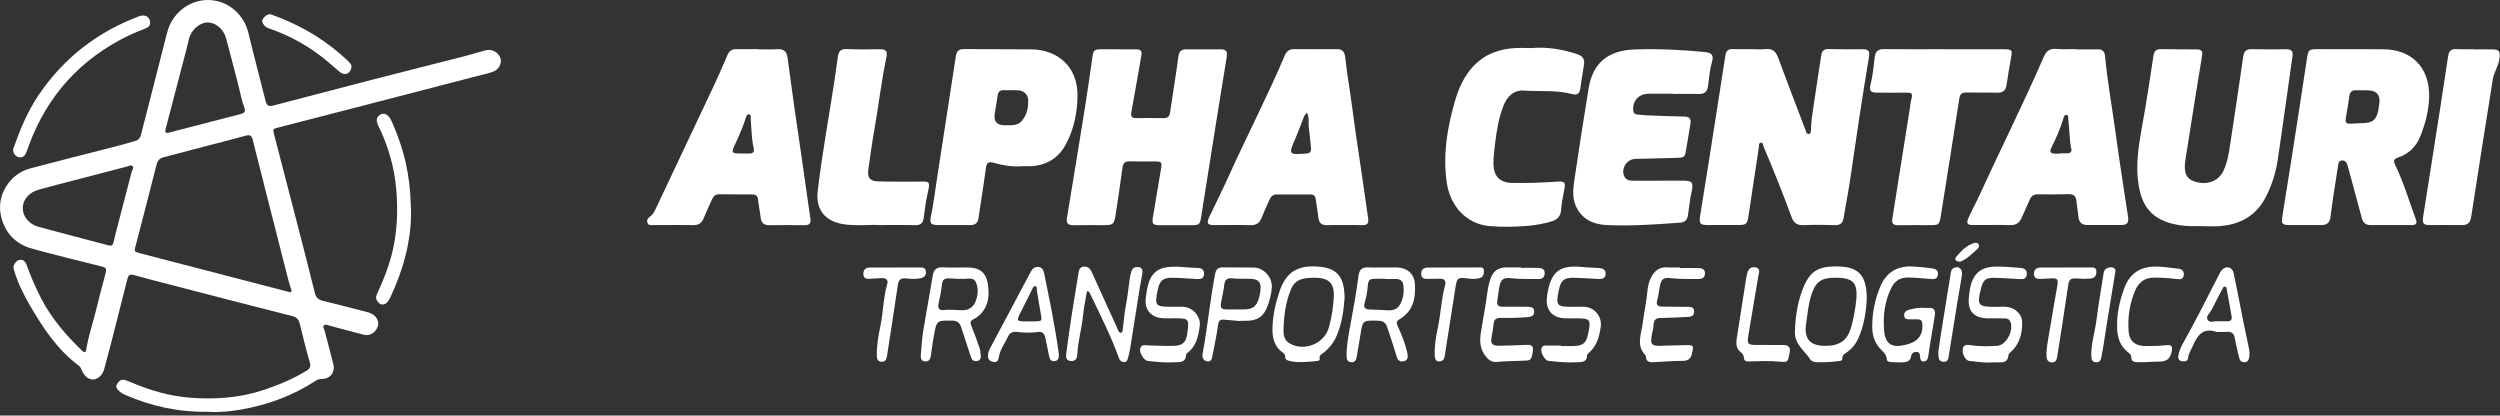
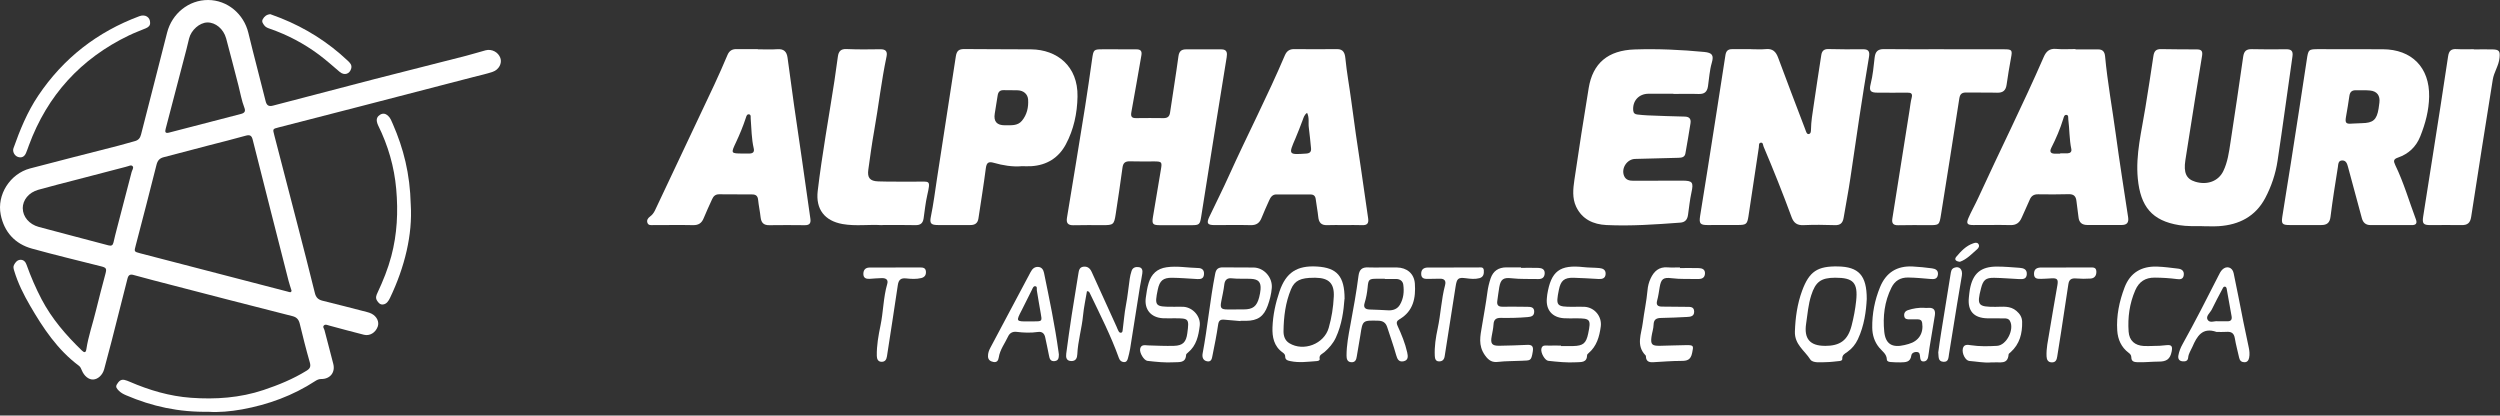
<svg xmlns="http://www.w3.org/2000/svg" width="367" height="61" viewBox="0 0 367 61" fill="none">
  <rect x="0" y="0" width="367" height="61" fill="#333333" stroke="none" />
  <path d="M30.671 60.448C26.241 60.532 22.309 59.654 18.528 58.033C18.123 57.861 17.734 57.661 17.423 57.334C17.185 57.078 16.913 56.823 17.157 56.428C17.407 56.023 17.701 55.651 18.256 55.768C18.523 55.823 18.784 55.929 19.039 56.04C21.921 57.284 24.897 58.166 28.034 58.394C31.648 58.655 35.224 58.411 38.694 57.25C40.888 56.517 43.014 55.646 44.996 54.424C45.513 54.108 45.657 53.813 45.479 53.197C44.935 51.309 44.458 49.405 43.997 47.495C43.852 46.906 43.542 46.568 42.97 46.418C39.866 45.629 36.757 44.835 33.653 44.036C29.922 43.075 26.196 42.109 22.471 41.137C21.51 40.888 20.555 40.632 19.6 40.366C19.095 40.221 18.845 40.377 18.712 40.91C17.951 43.958 17.174 47.006 16.391 50.049C16.035 51.437 15.669 52.825 15.291 54.202C15.058 55.057 14.375 55.679 13.681 55.712C13.031 55.746 12.354 55.207 12.01 54.363C11.904 54.102 11.804 53.852 11.566 53.68C8.44 51.348 6.33 48.172 4.409 44.863C3.47 43.247 2.632 41.571 2.088 39.76C1.999 39.466 1.905 39.177 2.06 38.883C2.26 38.5 2.538 38.161 2.993 38.139C3.47 38.117 3.754 38.45 3.898 38.867C4.52 40.61 5.253 42.303 6.113 43.947C7.618 46.806 9.695 49.205 11.993 51.431C12.304 51.731 12.587 51.881 12.676 51.276C12.97 49.327 13.637 47.467 14.092 45.557C14.52 43.758 15.014 41.976 15.48 40.188C15.685 39.416 15.602 39.288 14.808 39.089C11.432 38.233 8.045 37.428 4.692 36.496C2.182 35.802 0.616 34.047 0.106 31.521C-0.488 28.572 1.488 25.508 4.403 24.73C8.728 23.581 13.07 22.498 17.401 21.382C18.206 21.177 18.995 20.927 19.8 20.716C20.305 20.583 20.572 20.272 20.699 19.772C21.971 14.775 23.27 9.789 24.53 4.792C25.241 1.988 27.712 -0.017 30.56 0C33.381 0.017 35.791 2.038 36.462 4.836C37.267 8.184 38.167 11.51 38.994 14.853C39.155 15.508 39.483 15.663 40.088 15.502C45.063 14.197 50.038 12.893 55.013 11.604C59.477 10.455 63.952 9.334 68.422 8.19C69.382 7.946 70.326 7.64 71.287 7.385C72.186 7.146 73.147 7.651 73.452 8.512C73.73 9.278 73.252 10.227 72.331 10.544C71.414 10.855 70.465 11.055 69.526 11.299C63.991 12.737 58.455 14.175 52.919 15.608C48.922 16.64 44.93 17.668 40.932 18.695C39.999 18.934 40.027 18.917 40.266 19.85C41.398 24.164 42.514 28.484 43.625 32.803C44.502 36.207 45.385 39.605 46.223 43.02C46.384 43.68 46.723 43.991 47.35 44.147C49.521 44.68 51.687 45.24 53.852 45.801C54.097 45.862 54.346 45.94 54.563 46.057C55.34 46.473 55.701 47.262 55.446 47.956C55.129 48.827 54.296 49.355 53.436 49.144C51.737 48.722 50.049 48.25 48.355 47.8C48.089 47.728 47.8 47.561 47.567 47.761C47.317 47.978 47.578 48.233 47.634 48.461C48.056 50.115 48.511 51.77 48.927 53.425C49.244 54.685 48.45 55.657 47.139 55.64C46.823 55.64 46.556 55.757 46.301 55.923C43.003 58.078 39.377 59.399 35.53 60.099C33.831 60.404 32.098 60.548 30.666 60.454L30.671 60.448ZM42.798 42.659C42.636 42.126 42.47 41.665 42.353 41.198C40.593 34.302 38.833 27.406 37.095 20.505C36.94 19.889 36.684 19.75 36.063 19.922C34.291 20.427 32.498 20.86 30.71 21.327C28.478 21.91 26.252 22.509 24.02 23.081C23.414 23.237 23.126 23.581 22.97 24.208C21.982 28.156 20.955 32.087 19.927 36.024C19.689 36.929 19.655 36.94 20.561 37.179C25.735 38.528 30.916 39.871 36.096 41.215C38.15 41.748 40.199 42.287 42.253 42.814C42.475 42.87 42.759 43.025 42.798 42.664V42.659ZM3.343 30.577C3.348 31.798 4.264 32.925 5.697 33.314C9.1 34.236 12.515 35.108 15.919 36.018C16.357 36.135 16.563 36.018 16.663 35.585C16.807 34.93 16.974 34.28 17.14 33.636C17.862 30.843 18.589 28.05 19.322 25.258C19.395 24.974 19.666 24.636 19.478 24.414C19.25 24.136 18.884 24.408 18.578 24.458C18.534 24.464 18.489 24.486 18.445 24.497C16.108 25.108 13.764 25.718 11.427 26.329C9.489 26.835 7.54 27.318 5.614 27.862C4.22 28.256 3.332 29.366 3.337 30.582L3.343 30.577ZM30.438 3.298C29.3 3.32 28.067 4.403 27.756 5.658C27.629 6.174 27.512 6.691 27.379 7.207C26.357 11.116 25.335 15.025 24.314 18.934C24.197 19.372 24.264 19.611 24.814 19.467C28.334 18.545 31.86 17.629 35.385 16.724C35.907 16.59 36.079 16.335 35.879 15.824C35.463 14.764 35.291 13.642 35.002 12.548C34.397 10.25 33.825 7.94 33.198 5.641C32.815 4.237 31.632 3.276 30.438 3.298Z" fill="white" />
  <path d="M22.037 3.37C22.049 3.77 21.776 3.992 21.416 4.148C20.588 4.497 19.739 4.808 18.934 5.197C11.866 8.601 6.952 13.981 4.231 21.365C4.098 21.732 3.97 22.109 3.815 22.47C3.592 22.987 3.198 23.22 2.643 23.042C2.138 22.881 1.799 22.254 1.977 21.76C2.926 19.078 3.998 16.452 5.597 14.064C9.295 8.551 14.275 4.681 20.477 2.371C21.31 2.06 22.065 2.521 22.037 3.365V3.37Z" fill="white" />
  <path d="M60.299 30.055C60.571 34.419 59.432 39.177 57.261 43.719C57.039 44.18 56.756 44.652 56.19 44.702C55.79 44.735 55.524 44.424 55.329 44.097C55.096 43.708 55.246 43.331 55.418 42.975C56.234 41.237 56.95 39.466 57.445 37.6C58.305 34.364 58.461 31.076 58.166 27.762C57.878 24.48 56.973 21.366 55.513 18.412C55.429 18.245 55.374 18.067 55.335 17.89C55.235 17.423 55.407 17.079 55.807 16.835C56.223 16.585 56.606 16.674 56.95 16.979C57.322 17.312 57.484 17.784 57.678 18.228C59.227 21.782 60.188 25.469 60.299 30.06V30.055Z" fill="white" />
  <path d="M39.683 2.082C40.16 2.26 40.704 2.449 41.237 2.665C44.891 4.131 48.172 6.197 51.037 8.901C51.354 9.2 51.692 9.511 51.565 10.028C51.354 10.872 50.554 11.133 49.871 10.555C48.85 9.689 47.856 8.795 46.779 7.996C44.591 6.374 42.215 5.125 39.649 4.231C39.35 4.126 39.033 4.026 38.822 3.754C38.611 3.476 38.367 3.187 38.578 2.815C38.8 2.421 39.122 2.132 39.677 2.082H39.683Z" fill="white" />
  <path d="M257.046 7.223C257.766 7.223 258.486 7.281 259.199 7.209C260.229 7.101 260.711 7.583 261.042 8.497C262.317 11.954 263.642 15.388 264.952 18.837C264.995 18.952 265.031 19.067 265.075 19.175C265.168 19.392 265.233 19.708 265.507 19.68C265.838 19.643 265.845 19.284 265.852 19.031C265.867 17.829 266.075 16.648 266.248 15.46C266.601 12.998 266.99 10.542 267.364 8.087C267.451 7.511 267.731 7.194 268.379 7.201C270.086 7.237 271.792 7.259 273.492 7.23C274.349 7.216 274.493 7.619 274.37 8.353C273.376 14.258 272.498 20.183 271.641 26.109C271.36 28.068 270.964 30.005 270.648 31.956C270.518 32.741 270.165 33.086 269.33 33.05C267.803 32.993 266.277 32.986 264.758 33.05C263.829 33.094 263.325 32.741 263.008 31.884C261.726 28.399 260.351 24.95 258.897 21.53C258.796 21.299 258.839 20.896 258.479 20.947C258.148 20.997 258.234 21.379 258.198 21.631C257.687 25.008 257.19 28.385 256.672 31.762C256.492 32.914 256.333 33.022 255.145 33.029C253.648 33.029 252.157 33.036 250.66 33.036C249.601 33.036 249.407 32.82 249.572 31.74C249.925 29.465 250.307 27.189 250.667 24.907C251.545 19.312 252.431 13.725 253.288 8.13C253.381 7.504 253.64 7.216 254.26 7.216C255.189 7.216 256.117 7.216 257.039 7.216V7.201L257.046 7.223Z" fill="white" />
  <path d="M350.967 33.043C349.981 33.043 348.994 33.043 348.008 33.043C347.302 33.043 346.899 32.698 346.719 32.028C346.042 29.508 345.358 26.995 344.681 24.482C344.559 24.029 344.407 23.561 343.867 23.553C343.219 23.539 343.263 24.151 343.198 24.547C342.809 26.974 342.42 29.4 342.118 31.834C342.01 32.719 341.578 33.036 340.779 33.036C339.223 33.036 337.668 33.036 336.113 33.036C335.054 33.036 334.881 32.863 335.04 31.834C335.443 29.198 335.89 26.57 336.3 23.935C337.085 18.902 337.87 13.876 338.626 8.836C338.863 7.252 338.863 7.209 340.455 7.216C343.565 7.216 346.676 7.216 349.786 7.23C354.056 7.245 356.67 9.909 356.598 14.179C356.562 16.209 356.05 18.139 355.294 20.025C354.668 21.581 353.566 22.596 352.018 23.136C351.356 23.366 351.334 23.625 351.629 24.245C352.875 26.808 353.66 29.558 354.661 32.222C354.877 32.813 354.632 33.058 354.027 33.043C353.012 33.029 351.997 33.043 350.974 33.043H350.967ZM345.214 18.146C345.718 18.124 346.229 18.088 346.733 18.081C348.368 18.052 348.9 17.599 349.174 15.964C349.224 15.669 349.26 15.374 349.296 15.071C349.426 14.034 348.944 13.379 347.907 13.286C347.223 13.221 346.532 13.264 345.848 13.25C345.279 13.235 344.976 13.48 344.89 14.078C344.746 15.115 344.566 16.144 344.386 17.181C344.242 18.031 344.386 18.211 345.214 18.153V18.146Z" fill="white" />
  <path d="M164.126 7.245C165.026 7.245 165.919 7.252 166.819 7.245C167.453 7.237 167.669 7.504 167.554 8.137C167.057 10.91 166.603 13.689 166.085 16.454C165.962 17.116 166.142 17.347 166.776 17.34C168.122 17.325 169.469 17.318 170.815 17.34C171.399 17.34 171.687 17.102 171.766 16.519C172.169 13.761 172.623 11.01 172.997 8.253C173.098 7.518 173.443 7.252 174.091 7.245C175.827 7.237 177.562 7.245 179.297 7.245C180.147 7.245 180.176 7.785 180.075 8.411C179.578 11.486 179.081 14.56 178.584 17.635C177.828 22.365 177.08 27.103 176.331 31.834C176.151 32.964 176.05 33.058 174.898 33.058C173.371 33.058 171.845 33.058 170.319 33.058C169.231 33.058 169.08 32.907 169.253 31.855C169.634 29.522 170.023 27.182 170.427 24.849C170.607 23.798 170.549 23.705 169.49 23.697C168.295 23.697 167.093 23.719 165.898 23.683C165.206 23.661 164.875 23.885 164.781 24.612C164.479 26.901 164.126 29.177 163.781 31.459C163.55 32.971 163.435 33.058 161.887 33.05C160.454 33.043 159.014 33.036 157.581 33.065C156.782 33.079 156.501 32.755 156.631 31.971C157.531 26.534 158.424 21.091 159.295 15.647C159.662 13.343 159.986 11.025 160.317 8.714C160.526 7.259 160.541 7.23 161.966 7.237C162.326 7.237 162.686 7.237 163.046 7.237C163.406 7.237 163.766 7.237 164.126 7.237V7.252V7.245Z" fill="white" />
  <path d="M323.39 33.202C322.223 33.194 321.057 33.238 319.898 33.05C315.909 32.402 314.224 30.329 313.828 26.21C313.489 22.675 314.397 19.24 314.944 15.784C315.34 13.271 315.758 10.758 316.118 8.238C316.226 7.504 316.506 7.187 317.27 7.209C319.005 7.252 320.74 7.237 322.475 7.252C323.08 7.252 323.39 7.417 323.267 8.173C322.569 12.335 321.921 16.511 321.259 20.68C321.107 21.624 320.956 22.574 320.812 23.524C320.531 25.368 320.949 26.275 322.245 26.671C324.016 27.218 325.672 26.599 326.385 25.108C327.019 23.791 327.213 22.358 327.429 20.939C328.07 16.735 328.704 12.53 329.301 8.317C329.417 7.511 329.755 7.194 330.583 7.216C332.253 7.266 333.931 7.245 335.609 7.23C336.336 7.223 336.646 7.468 336.538 8.245C335.796 13.372 335.119 18.506 334.342 23.632C334.054 25.533 333.434 27.377 332.534 29.076C331.101 31.776 328.704 33.007 325.723 33.202C324.945 33.252 324.167 33.209 323.39 33.209V33.202Z" fill="white" />
  <path d="M304.698 7.252C305.807 7.252 306.908 7.252 308.017 7.252C308.665 7.252 308.96 7.59 309.025 8.253C309.378 12.069 310.076 15.842 310.588 19.637C311.142 23.726 311.79 27.809 312.409 31.891C312.525 32.662 312.244 33.029 311.459 33.029C309.781 33.029 308.111 33.036 306.433 33.029C305.663 33.029 305.202 32.691 305.123 31.87C305.051 31.092 304.899 30.329 304.827 29.551C304.755 28.831 304.453 28.486 303.683 28.507C302.192 28.55 300.694 28.543 299.197 28.522C298.57 28.514 298.196 28.752 297.958 29.328C297.591 30.214 297.159 31.07 296.785 31.949C296.468 32.691 295.985 33.065 295.136 33.043C293.314 33 291.485 33.043 289.664 33.036C288.8 33.036 288.62 32.82 288.958 32.021C289.397 31.006 289.952 30.041 290.412 29.033C293.581 22.113 296.993 15.316 300.032 8.339C300.378 7.547 300.867 7.101 301.818 7.18C302.768 7.266 303.733 7.202 304.683 7.202C304.683 7.216 304.683 7.223 304.683 7.238L304.698 7.252ZM302.437 22.545C302.437 22.545 302.437 22.524 302.437 22.509C302.797 22.509 303.157 22.517 303.51 22.509C303.906 22.495 304.151 22.286 304.071 21.883C303.769 20.443 303.812 18.967 303.625 17.52C303.596 17.282 303.697 16.886 303.337 16.864C303.027 16.843 302.955 17.217 302.883 17.462C302.43 18.924 301.832 20.32 301.141 21.681C300.817 22.315 301.069 22.574 301.731 22.56C301.969 22.56 302.206 22.56 302.451 22.56L302.437 22.545Z" fill="white" />
  <path d="M111.233 7.237C112.19 7.237 113.148 7.295 114.106 7.223C115.056 7.151 115.488 7.569 115.611 8.461C115.92 10.78 116.23 13.091 116.561 15.403C116.935 18.038 117.331 20.673 117.713 23.316C118.131 26.253 118.541 29.184 118.966 32.122C119.06 32.784 118.822 33.065 118.145 33.058C116.41 33.043 114.675 33.029 112.939 33.058C112.104 33.072 111.751 32.698 111.658 31.906C111.564 31.042 111.377 30.192 111.29 29.328C111.233 28.752 110.945 28.543 110.419 28.543C108.806 28.543 107.186 28.543 105.573 28.521C105.041 28.514 104.738 28.788 104.544 29.227C104.126 30.156 103.687 31.078 103.305 32.021C103.01 32.755 102.542 33.072 101.728 33.05C99.784 33.007 97.84 33.05 95.896 33.043C95.579 33.043 95.191 33.115 95.046 32.719C94.903 32.323 95.111 32.021 95.421 31.791C95.745 31.553 95.975 31.25 96.148 30.89C99.05 24.741 101.966 18.592 104.861 12.436C105.537 10.996 106.171 9.542 106.79 8.08C107.049 7.468 107.46 7.201 108.101 7.209C109.145 7.223 110.196 7.209 111.24 7.209C111.24 7.209 111.24 7.216 111.24 7.223L111.233 7.237ZM109.051 22.538C109.382 22.538 109.706 22.538 110.038 22.538C110.513 22.524 110.772 22.322 110.65 21.797C110.318 20.356 110.318 18.887 110.203 17.426C110.189 17.195 110.268 16.864 109.994 16.792C109.649 16.706 109.562 17.073 109.49 17.303C109.087 18.527 108.597 19.716 108.05 20.882C107.273 22.531 107.265 22.531 109.058 22.538H109.051Z" fill="white" />
  <path d="M197.341 33.043C196.506 33.043 195.664 33.015 194.828 33.051C193.95 33.087 193.597 32.655 193.518 31.827C193.432 30.962 193.252 30.113 193.151 29.249C193.093 28.766 192.848 28.55 192.395 28.55C190.717 28.55 189.047 28.543 187.369 28.543C186.793 28.543 186.526 28.946 186.325 29.393C185.929 30.264 185.54 31.142 185.18 32.028C184.885 32.755 184.41 33.072 183.596 33.051C181.832 33.007 180.068 33.043 178.304 33.043C177.252 33.043 177.08 32.784 177.533 31.819C178.498 29.789 179.513 27.787 180.435 25.735C183.099 19.838 186.08 14.092 188.615 8.13C188.888 7.49 189.306 7.202 189.99 7.209C192.085 7.223 194.18 7.238 196.268 7.209C197.233 7.194 197.428 7.842 197.5 8.548C197.701 10.636 198.09 12.695 198.364 14.776C198.803 18.103 199.278 21.422 199.789 24.734C200.164 27.161 200.466 29.602 200.841 32.028C200.956 32.791 200.711 33.079 199.955 33.051C199.091 33.015 198.22 33.043 197.356 33.043H197.341ZM191.876 16.569C191.451 16.864 191.365 17.282 191.221 17.656C190.875 18.549 190.551 19.449 190.17 20.32C189.133 22.711 189.14 22.725 191.747 22.545C192.28 22.509 192.51 22.293 192.46 21.761C192.352 20.753 192.272 19.737 192.135 18.736C192.035 18.045 192.244 17.318 191.883 16.569H191.876Z" fill="white" />
  <path d="M245.655 13.761C244.431 13.761 243.2 13.747 241.976 13.761C240.55 13.783 239.622 14.841 239.758 16.238C239.794 16.612 240.01 16.771 240.342 16.807C240.846 16.864 241.35 16.915 241.861 16.936C243.683 17.008 245.504 17.08 247.326 17.116C247.995 17.131 248.262 17.455 248.168 18.081C247.938 19.564 247.679 21.041 247.419 22.517C247.319 23.093 246.872 23.15 246.397 23.165C244.273 23.215 242.149 23.28 240.032 23.33C238.844 23.359 237.958 24.706 238.412 25.814C238.657 26.412 239.182 26.534 239.744 26.534C242.134 26.534 244.532 26.534 246.923 26.52C248.471 26.513 248.636 26.75 248.305 28.255C248.067 29.335 247.959 30.444 247.801 31.539C247.707 32.215 247.398 32.633 246.656 32.683C243.049 32.95 239.434 33.209 235.813 33.036C233.912 32.943 232.248 32.201 231.37 30.329C230.787 29.076 230.931 27.722 231.118 26.426C231.773 21.919 232.486 17.419 233.22 12.926C233.818 9.275 236.057 7.389 239.96 7.259C243.373 7.144 246.779 7.302 250.177 7.626C251.351 7.742 251.617 8.102 251.293 9.21C250.962 10.341 250.904 11.514 250.732 12.667C250.602 13.531 250.17 13.826 249.335 13.797C248.111 13.754 246.879 13.79 245.655 13.79V13.768V13.761Z" fill="white" />
  <path d="M149.855 24.41C148.631 24.497 147.242 24.295 145.881 23.899C145.117 23.683 144.829 23.87 144.721 24.691C144.405 27.153 144.001 29.609 143.634 32.071C143.533 32.748 143.137 33.043 142.461 33.036C140.876 33.022 139.292 33.036 137.701 33.036C136.679 33.036 136.441 32.806 136.65 31.812C137.031 29.962 137.269 28.089 137.55 26.224C138.45 20.241 139.415 14.265 140.315 8.281C140.444 7.439 140.776 7.194 141.589 7.201C144.851 7.245 148.113 7.209 151.374 7.245C155.169 7.288 158.265 9.7 158.179 14.178C158.136 16.641 157.624 19.024 156.465 21.192C155.407 23.172 153.664 24.259 151.389 24.396C150.942 24.424 150.489 24.396 149.848 24.396L149.855 24.41ZM147.522 18.391C148.408 18.369 149.366 18.52 150.021 17.728C150.762 16.835 151 15.748 150.928 14.618C150.87 13.811 150.258 13.293 149.416 13.257C148.732 13.228 148.041 13.257 147.357 13.235C146.802 13.214 146.536 13.48 146.457 14.006C146.32 14.891 146.183 15.777 146.032 16.663C145.835 17.824 146.332 18.4 147.522 18.391Z" fill="white" />
-   <path d="M225.113 7.036C227.086 6.885 229.347 7.216 231.557 7.965C232.414 8.253 232.666 8.742 232.515 9.585C232.313 10.737 232.148 11.889 231.982 13.048C231.881 13.725 231.528 13.998 230.859 13.826C228.483 13.185 226.042 13.459 223.63 13.293C222.319 13.199 221.304 14.056 220.742 15.446C219.993 17.296 219.698 19.255 219.461 21.22C219.345 22.2 219.216 23.179 219.245 24.18C219.295 25.857 220.173 26.793 221.851 26.844C224.126 26.916 226.395 26.801 228.67 26.664C229.707 26.599 229.829 26.765 229.649 27.765C229.462 28.766 229.239 29.767 229.174 30.782C229.109 31.762 228.612 32.251 227.755 32.503C226.603 32.842 225.43 33.065 224.234 33.158C222.355 33.303 220.454 33.353 218.582 33.18C215.328 32.87 212.894 30.329 212.383 26.786C211.807 22.79 212.433 18.902 213.52 15.064C214.082 13.084 214.867 11.219 216.314 9.693C217.977 7.943 220.065 7.187 222.42 7.057C223.198 7.014 223.975 7.057 225.106 7.057L225.113 7.036Z" fill="white" />
  <path d="M285.372 7.237C288.332 7.237 291.291 7.23 294.257 7.237C295.359 7.237 295.431 7.381 295.222 8.461C294.97 9.786 294.761 11.118 294.567 12.45C294.445 13.286 294.027 13.631 293.177 13.61C291.68 13.566 290.189 13.61 288.692 13.581C288.051 13.566 287.734 13.754 287.626 14.459C286.755 20.14 285.847 25.821 284.94 31.503C284.695 33.05 284.667 33.058 283.14 33.05C281.642 33.043 280.152 33.036 278.654 33.065C277.942 33.079 277.682 32.806 277.798 32.086C278.647 26.794 279.475 21.494 280.318 16.202C280.418 15.583 280.476 14.949 280.634 14.344C280.793 13.739 280.548 13.595 280.015 13.602C278.546 13.617 277.085 13.61 275.616 13.602C274.593 13.602 274.356 13.336 274.608 12.35C274.932 11.068 275.054 9.75 275.198 8.447C275.299 7.583 275.652 7.194 276.581 7.209C279.511 7.252 282.442 7.223 285.372 7.223V7.237Z" fill="white" />
  <path d="M129.414 33.05C127.578 32.928 125.626 33.23 123.697 32.892C121.047 32.424 119.729 30.703 120.039 28.046C120.68 22.632 121.666 17.267 122.494 11.874C122.674 10.694 122.84 9.506 122.998 8.317C123.099 7.554 123.416 7.158 124.28 7.201C125.921 7.273 127.57 7.259 129.212 7.23C130.026 7.216 130.306 7.54 130.141 8.317C129.378 11.925 128.974 15.59 128.326 19.219C127.988 21.105 127.736 23.006 127.47 24.9C127.304 26.081 127.686 26.585 128.91 26.628C130.76 26.693 132.618 26.649 134.475 26.664C136.506 26.686 136.65 26.311 136.11 28.702C135.858 29.81 135.75 30.948 135.584 32.071C135.476 32.784 135.109 33.072 134.36 33.05C132.747 33.007 131.127 33.036 129.414 33.036V33.05Z" fill="white" />
  <path d="M363.157 7.252C364.086 7.252 365.008 7.23 365.936 7.252C366.901 7.281 367.024 7.54 366.93 8.49C366.822 9.642 366.109 10.593 365.936 11.702C364.864 18.412 363.798 25.123 362.768 31.834C362.631 32.741 362.214 33.065 361.35 33.043C359.823 33.014 358.304 33.043 356.778 33.043C355.762 33.043 355.561 32.834 355.719 31.812C356.18 28.824 356.662 25.836 357.13 22.848C357.886 18.002 358.664 13.149 359.377 8.296C359.499 7.453 359.823 7.158 360.644 7.209C361.479 7.259 362.315 7.223 363.157 7.223V7.252Z" fill="white" />
  <path d="M159.568 42.735C159.374 43.916 159.108 45.104 158.992 46.306C158.812 48.221 158.236 50.065 158.15 51.994C158.128 52.542 157.948 53.017 157.257 53.002C156.523 52.981 156.458 52.448 156.523 51.922C156.768 50.022 157.041 48.128 157.329 46.234C157.639 44.218 157.992 42.216 158.301 40.2C158.38 39.703 158.445 39.221 159.064 39.149C159.648 39.084 160.015 39.387 160.252 39.905C161.477 42.605 162.708 45.305 163.932 48.005C164.004 48.171 164.061 48.344 164.148 48.502C164.227 48.661 164.321 48.855 164.522 48.848C164.81 48.834 164.789 48.56 164.817 48.373C164.983 47.185 165.055 45.997 165.285 44.816C165.538 43.527 165.653 42.209 165.847 40.906C165.905 40.524 165.991 40.143 166.114 39.776C166.286 39.25 166.74 39.142 167.208 39.221C167.712 39.307 167.748 39.747 167.69 40.143C167.604 40.798 167.453 41.439 167.345 42.087C166.862 45.133 166.387 48.178 165.898 51.224C165.818 51.699 165.696 52.16 165.574 52.621C165.494 52.931 165.336 53.19 164.961 53.154C164.601 53.118 164.385 52.916 164.256 52.563C163.082 49.287 161.498 46.191 160 43.066C159.928 42.915 159.856 42.728 159.54 42.742L159.568 42.735Z" fill="white" />
  <path d="M202.979 39.264C203.67 39.264 204.354 39.264 205.046 39.264C206.514 39.279 207.595 40.143 207.703 41.633C207.847 43.721 207.487 45.665 205.47 46.853C205.031 47.113 204.938 47.343 205.175 47.861C205.751 49.114 206.277 50.389 206.579 51.742C206.694 52.275 206.781 52.887 206.032 53.038C205.362 53.168 205.132 52.75 204.959 52.138C204.578 50.756 204.081 49.402 203.642 48.027C203.433 47.372 203.015 47.091 202.309 47.077C200.027 47.026 200.034 47.012 199.703 49.208C199.545 50.245 199.336 51.274 199.177 52.311C199.105 52.808 198.954 53.204 198.371 53.175C197.766 53.139 197.672 52.664 197.672 52.203C197.672 50.698 197.953 49.222 198.227 47.753C198.673 45.341 199.12 42.922 199.429 40.481C199.545 39.581 199.948 39.214 200.833 39.257C201.546 39.293 202.266 39.264 202.986 39.264H202.979ZM203.296 40.949V40.92C202.907 40.92 202.518 40.92 202.129 40.92C200.985 40.92 200.869 41.014 200.769 42.18C200.697 42.958 200.56 43.721 200.329 44.463C200.121 45.125 200.387 45.413 201.057 45.435C201.978 45.456 202.9 45.514 203.822 45.557C204.527 45.586 205.146 45.349 205.506 44.736C206.039 43.837 206.147 42.814 206.003 41.792C205.931 41.266 205.535 40.971 204.988 40.956C204.419 40.949 203.858 40.956 203.289 40.956L203.296 40.949Z" fill="white" />
-   <path d="M145.11 43.297C145.074 44.398 144.613 46.004 142.828 46.911C142.345 47.156 142.446 47.48 142.612 47.883C143.029 48.913 143.411 49.95 143.771 51.001C143.901 51.39 143.951 51.822 143.98 52.232C144.009 52.621 143.857 52.945 143.404 53.002C142.95 53.06 142.684 52.88 142.54 52.426C142.079 50.972 141.568 49.532 141.114 48.07C140.898 47.372 140.502 47.069 139.746 47.062C137.514 47.048 137.507 47.019 137.104 49.237C136.931 50.18 136.787 51.13 136.672 52.081C136.607 52.621 136.456 53.06 135.858 53.06C135.167 53.06 135.145 52.47 135.181 52.016C135.267 50.792 135.368 49.568 135.563 48.358C135.988 45.73 136.499 43.109 136.924 40.481C137.075 39.559 137.492 39.2 138.421 39.243C139.588 39.3 140.754 39.257 141.921 39.264C144.21 39.264 145.154 40.244 145.118 43.297H145.11ZM140.833 40.928C140.833 40.928 140.833 40.942 140.833 40.956C140.3 40.92 139.76 40.877 139.22 40.863C138.702 40.848 138.364 41.064 138.299 41.619C138.184 42.634 138.004 43.628 137.773 44.621C137.636 45.212 137.903 45.608 138.522 45.521C139.451 45.392 140.373 45.536 141.294 45.543C142.194 45.55 142.878 45.089 143.202 44.29C143.577 43.361 143.67 42.303 143.245 41.403C142.857 40.589 141.906 41.014 141.193 40.928C141.078 40.913 140.956 40.928 140.833 40.928Z" fill="white" />
  <path d="M274.039 43.894C273.953 45.622 273.686 47.782 272.736 49.806C272.383 50.554 271.886 51.166 271.209 51.649C270.856 51.901 270.41 52.088 270.446 52.664C270.46 52.93 270.223 52.981 270.007 53.002C269.38 53.06 268.761 53.154 268.135 53.161C267.299 53.175 266.104 53.334 265.744 52.758C264.923 51.462 263.426 50.569 263.491 48.668C263.563 46.601 263.843 44.607 264.549 42.684C265.6 39.833 266.81 39.055 269.82 39.113C272.836 39.171 274.046 40.409 274.039 43.887V43.894ZM267.875 50.778C270.129 50.778 271.26 49.971 271.821 47.782C272.124 46.601 272.354 45.385 272.484 44.168C272.764 41.489 272.066 40.762 269.402 40.769C267.307 40.776 266.515 41.374 265.881 43.368C265.449 44.722 265.348 46.119 265.139 47.509C264.808 49.712 265.687 50.763 267.883 50.77L267.875 50.778Z" fill="white" />
  <path d="M197.37 43.894C197.248 45.572 196.996 47.645 196.088 49.59C195.692 50.432 195.109 51.087 194.432 51.685C194.116 51.966 193.604 52.074 193.727 52.7C193.77 52.938 193.475 52.995 193.259 53.01C191.977 53.103 190.703 53.283 189.421 53.01C189.003 52.923 188.658 52.83 188.665 52.311C188.665 52.038 188.478 51.879 188.283 51.735C187.009 50.828 186.75 49.467 186.8 48.063C186.865 46.263 187.246 44.492 187.83 42.785C188.78 39.999 190.4 38.947 193.345 39.127C196.254 39.307 197.392 40.532 197.385 43.894H197.37ZM192.877 40.776C190.94 40.776 190.055 41.179 189.522 42.461C188.701 44.42 188.449 46.508 188.42 48.61C188.413 49.309 188.615 49.986 189.284 50.389C191.372 51.649 194.375 50.497 195.052 48.142C195.484 46.645 195.728 45.096 195.8 43.541C195.894 41.619 195.08 40.798 193.144 40.776C193.057 40.776 192.964 40.776 192.877 40.776Z" fill="white" />
  <path d="M282.478 45.197C282.686 45.197 282.895 45.212 283.104 45.197C283.939 45.14 284.148 45.593 284.033 46.321C283.774 47.883 283.507 49.446 283.255 51.015C283.176 51.49 283.14 51.966 283.046 52.434C282.982 52.786 282.758 53.053 282.384 53.06C281.923 53.074 281.902 52.7 281.866 52.369C281.837 52.059 281.815 51.721 281.441 51.678C281.052 51.627 280.634 51.814 280.584 52.182C280.447 53.211 279.706 53.175 278.986 53.197C278.51 53.211 278.028 53.175 277.553 53.146C277.308 53.132 276.998 53.053 276.991 52.786C276.969 51.951 276.307 51.57 275.861 51.022C275.169 50.18 274.86 49.186 274.845 48.106C274.817 46.04 275.213 44.052 275.99 42.152C276.869 40.006 278.474 39.005 280.771 39.12C281.722 39.171 282.679 39.264 283.623 39.394C284.112 39.459 284.566 39.667 284.487 40.316C284.4 40.992 283.903 40.999 283.414 40.956C282.312 40.863 281.218 40.755 280.109 40.74C278.957 40.726 278.157 41.23 277.661 42.231C276.638 44.276 276.386 46.479 276.609 48.704C276.797 50.518 277.783 51.08 279.576 50.655C279.778 50.605 279.979 50.554 280.181 50.497C281.671 50.079 282.406 48.92 282.175 47.401C282.118 47.026 281.902 46.889 281.57 46.882C281.153 46.875 280.735 46.882 280.318 46.882C279.979 46.882 279.626 46.861 279.547 46.436C279.468 45.989 279.662 45.672 280.087 45.529C280.858 45.269 281.657 45.154 282.47 45.183L282.478 45.197Z" fill="white" />
  <path d="M223.27 39.322C224.134 39.322 225.005 39.3 225.869 39.329C226.344 39.351 226.783 39.524 226.762 40.121C226.74 40.697 226.423 40.978 225.833 40.964C224.515 40.928 223.205 41 221.894 40.849C220.692 40.712 220.303 40.992 220.094 42.159C219.979 42.836 219.893 43.52 219.799 44.204C219.72 44.78 219.957 45.032 220.548 45.025C221.772 45.01 223.003 45.025 224.227 45.039C224.731 45.039 225.235 45.09 225.221 45.773C225.206 46.407 224.76 46.508 224.234 46.551C222.924 46.666 221.606 46.688 220.289 46.666C219.641 46.659 219.295 46.904 219.252 47.595C219.216 48.193 219.086 48.783 218.978 49.367C218.777 50.447 219.007 50.77 220.087 50.756C221.462 50.734 222.838 50.691 224.206 50.627C224.947 50.59 225.127 50.893 225.012 51.613C224.782 53.046 224.652 52.895 223.406 52.959C222.24 53.024 221.081 52.988 219.914 53.125C219.115 53.219 218.575 52.988 217.985 52.146C216.955 50.684 217.315 49.294 217.553 47.854C217.826 46.198 218.136 44.55 218.352 42.886C218.438 42.209 218.604 41.525 218.82 40.877C219.194 39.776 219.972 39.257 221.131 39.25C221.851 39.243 222.564 39.25 223.284 39.25C223.284 39.272 223.284 39.293 223.284 39.315L223.27 39.322Z" fill="white" />
  <path d="M246.613 39.351C247.542 39.351 248.463 39.329 249.392 39.358C249.86 39.373 250.314 39.538 250.292 40.136C250.271 40.733 249.896 40.964 249.335 40.956C248.017 40.928 246.707 41.007 245.389 40.841C244.165 40.69 243.848 40.942 243.639 42.166C243.531 42.814 243.445 43.477 243.272 44.103C243.085 44.766 243.351 45.003 243.963 45.01C245.187 45.025 246.419 45.025 247.643 45.046C248.118 45.053 248.672 45.003 248.701 45.709C248.73 46.429 248.19 46.508 247.657 46.53C246.404 46.594 245.151 46.652 243.891 46.674C243.193 46.681 242.768 46.854 242.746 47.674C242.732 48.265 242.516 48.848 242.437 49.446C242.293 50.547 242.494 50.778 243.639 50.763C244.957 50.749 246.267 50.67 247.585 50.663C248.672 50.655 248.615 50.785 248.406 51.807C248.197 52.851 247.664 52.988 246.771 52.981C245.396 52.981 244.028 53.103 242.653 53.175C242.07 53.204 241.645 53.031 241.623 52.355C241.623 52.297 241.623 52.218 241.58 52.182C240.126 50.713 240.961 49.021 241.155 47.422C241.357 45.817 241.71 44.24 241.854 42.62C241.904 42.022 242.048 41.439 242.307 40.885C242.804 39.819 243.538 39.142 244.813 39.25C245.411 39.3 246.008 39.257 246.606 39.257C246.606 39.286 246.606 39.322 246.606 39.351H246.613Z" fill="white" />
  <path d="M229.159 50.799C229.757 50.799 230.355 50.814 230.952 50.799C232.414 50.763 232.846 50.396 233.148 48.956C233.58 46.875 233.465 46.731 231.37 46.731C230.772 46.731 230.175 46.76 229.577 46.717C227.856 46.602 226.913 45.478 227.079 43.786C227.093 43.606 227.107 43.426 227.136 43.246C227.691 39.79 228.979 38.825 232.472 39.214C233.242 39.3 234.027 39.279 234.797 39.351C235.316 39.401 235.748 39.617 235.704 40.244C235.661 40.884 235.186 40.985 234.668 40.956C233.444 40.899 232.22 40.798 230.995 40.776C229.62 40.748 229.116 41.194 228.843 42.548C228.367 44.902 228.483 45.046 230.909 45.039C231.478 45.039 232.047 45.01 232.616 45.039C234.106 45.133 235.193 46.479 234.992 47.941C234.79 49.424 234.401 50.821 233.199 51.843C233.112 51.915 232.99 52.031 232.99 52.124C232.968 53.262 232.126 53.139 231.399 53.183C230.016 53.262 228.648 53.118 227.28 52.967C226.805 52.916 226.15 51.807 226.272 51.203C226.395 50.569 226.942 50.742 227.367 50.734C227.964 50.713 228.562 50.734 229.159 50.734C229.159 50.756 229.159 50.77 229.159 50.792V50.799Z" fill="white" />
  <path d="M292.22 53.211C291.168 53.276 290.132 53.067 289.095 52.988C288.54 52.945 287.979 51.901 288.144 51.166C288.296 50.511 288.85 50.605 289.311 50.677C290.592 50.871 291.881 50.842 293.163 50.77C294.567 50.698 295.755 48.308 295.049 47.098C294.855 46.76 294.524 46.738 294.193 46.738C293.386 46.738 292.58 46.745 291.773 46.731C289.743 46.688 288.821 45.651 289.03 43.657C289.073 43.268 289.109 42.879 289.174 42.497C289.592 40.143 290.78 39.12 293.17 39.135C294.272 39.135 295.381 39.236 296.482 39.315C297.051 39.358 297.577 39.523 297.534 40.258C297.49 40.992 296.95 40.992 296.425 40.971C295.201 40.913 293.977 40.805 292.76 40.783C291.5 40.762 291.132 41.093 290.816 42.317C290.175 44.816 290.362 45.053 292.918 45.046C293.984 45.046 295.078 44.844 296.007 45.636C296.511 46.069 296.835 46.551 296.85 47.242C296.886 48.963 296.489 50.511 295.157 51.706C295.049 51.807 294.869 51.915 294.862 52.03C294.747 53.586 293.559 53.103 292.673 53.204C292.529 53.218 292.378 53.204 292.227 53.204L292.22 53.211Z" fill="white" />
  <path d="M172.234 45.039C172.745 45.039 173.256 45.003 173.76 45.039C175.136 45.147 176.288 46.465 176.122 47.818C175.942 49.287 175.64 50.734 174.401 51.75C174.286 51.843 174.128 51.973 174.12 52.088C174.063 53.312 173.141 53.139 172.371 53.183C171.053 53.262 169.743 53.125 168.439 52.974C167.935 52.916 167.222 51.757 167.381 51.166C167.546 50.526 168.101 50.691 168.569 50.706C169.822 50.742 171.082 50.806 172.335 50.77C173.645 50.734 174.128 50.23 174.3 48.906C174.581 46.767 174.538 46.724 172.399 46.724C171.831 46.724 171.262 46.745 170.693 46.717C168.95 46.609 167.964 45.428 168.202 43.707C168.302 42.965 168.41 42.217 168.634 41.504C169.03 40.236 169.858 39.437 171.24 39.236C172.803 39.005 174.336 39.315 175.884 39.344C176.41 39.351 176.792 39.603 176.748 40.251C176.705 40.935 176.259 40.992 175.74 40.964C174.516 40.899 173.292 40.791 172.068 40.776C170.736 40.762 170.239 41.209 169.966 42.497C169.462 44.902 169.577 45.039 172.054 45.032C172.111 45.032 172.176 45.032 172.234 45.032V45.039Z" fill="white" />
  <path d="M155.443 52.038C155.421 52.462 155.443 52.945 154.816 53.01C154.211 53.075 154.075 52.671 153.988 52.182C153.83 51.296 153.614 50.425 153.441 49.546C153.319 48.949 152.98 48.646 152.368 48.733C151.324 48.884 150.28 48.848 149.243 48.718C148.667 48.646 148.228 48.877 147.99 49.388C147.515 50.41 146.788 51.332 146.615 52.491C146.55 52.923 146.341 53.233 145.837 53.139C145.391 53.053 145.053 52.837 145.038 52.319C145.024 51.85 145.175 51.433 145.391 51.037C147.357 47.336 149.33 43.635 151.295 39.934C151.54 39.473 151.864 39.149 152.411 39.185C152.944 39.221 153.167 39.603 153.268 40.085C154.053 43.923 154.859 47.761 155.392 51.649C155.407 51.764 155.421 51.886 155.443 52.038ZM151.043 47.177C151.31 47.177 151.576 47.177 151.85 47.177C152.98 47.177 152.995 47.141 152.779 45.997C152.57 44.88 152.404 43.764 152.21 42.641C152.174 42.418 152.296 42.072 152.008 42.022C151.699 41.964 151.598 42.317 151.483 42.548C150.978 43.534 150.51 44.528 149.999 45.514C149.128 47.199 149.121 47.199 151.043 47.185V47.177Z" fill="white" />
  <path d="M182.091 47.134C181.321 47.069 180.543 47.012 179.773 46.933C179.211 46.875 178.916 46.99 178.822 47.653C178.606 49.157 178.304 50.655 178.001 52.153C177.915 52.563 177.872 53.154 177.231 53.046C176.619 52.945 176.439 52.448 176.547 51.879C177.281 47.998 177.627 44.06 178.39 40.179C178.527 39.466 178.872 39.243 179.549 39.25C181.04 39.279 182.537 39.25 184.028 39.272C185.554 39.293 186.822 40.726 186.699 42.267C186.627 43.167 186.404 44.038 186.094 44.888C185.518 46.472 184.618 47.084 182.912 47.098C182.645 47.098 182.372 47.098 182.105 47.098C182.105 47.113 182.105 47.127 182.105 47.142L182.091 47.134ZM181.479 45.421C181.839 45.421 182.199 45.421 182.559 45.421C183.927 45.421 184.496 44.981 184.849 43.635C184.95 43.261 185.014 42.872 185.05 42.483C185.13 41.432 184.748 40.992 183.675 40.935C182.717 40.884 181.767 40.964 180.809 40.856C180.205 40.784 179.809 41.057 179.729 41.756C179.636 42.584 179.441 43.404 179.283 44.233C179.088 45.226 179.24 45.428 180.226 45.428C180.644 45.428 181.061 45.428 181.486 45.428L181.479 45.421Z" fill="white" />
  <path d="M325.384 48.726C323.303 47.998 322.519 49.359 321.842 50.922C321.619 51.44 321.273 51.901 321.223 52.498C321.179 53.024 320.769 53.089 320.359 53.038C319.869 52.981 319.71 52.635 319.783 52.196C319.883 51.606 320.107 51.044 320.402 50.518C322.238 47.221 323.951 43.865 325.658 40.496C325.816 40.179 325.982 39.833 326.227 39.588C326.846 38.962 327.71 39.207 327.897 40.092C328.401 42.461 328.848 44.845 329.323 47.221C329.575 48.481 329.841 49.741 330.115 51.001C330.223 51.505 330.273 52.009 330.173 52.513C330.093 52.895 329.906 53.19 329.453 53.175C329.042 53.161 328.804 52.945 328.711 52.535C328.502 51.57 328.228 50.612 328.07 49.64C327.94 48.87 327.523 48.661 326.817 48.718C326.342 48.754 325.86 48.726 325.384 48.726ZM325.564 47.163C326.155 47.163 326.601 47.163 327.048 47.163C327.516 47.156 327.674 46.889 327.602 46.45C327.372 45.161 327.148 43.873 326.911 42.584C326.875 42.389 326.875 42.116 326.623 42.08C326.378 42.051 326.306 42.317 326.212 42.49C325.694 43.462 325.176 44.434 324.693 45.428C324.448 45.925 323.786 46.4 324.067 46.918C324.383 47.509 325.154 47.062 325.572 47.163H325.564Z" fill="white" />
  <path d="M315.988 50.785C316.679 50.799 317.356 50.749 318.047 50.67C318.825 50.583 318.947 50.871 318.796 51.62C318.58 52.715 318.04 53.089 316.917 53.082C315.88 53.082 314.836 53.212 313.785 53.175C313.295 53.154 312.877 53.075 312.877 52.448C312.877 52.146 312.705 51.951 312.481 51.786C311.394 50.972 310.897 49.82 310.811 48.531C310.667 46.35 311.113 44.24 311.884 42.202C312.712 40.02 314.375 39.063 316.643 39.135C317.687 39.171 318.724 39.315 319.761 39.437C320.301 39.502 320.661 39.79 320.574 40.402C320.488 41.036 319.991 41.029 319.545 40.964C318.479 40.827 317.406 40.762 316.326 40.755C314.944 40.74 314.008 41.338 313.453 42.62C312.611 44.564 312.337 46.594 312.481 48.682C312.575 50.007 313.389 50.72 314.721 50.792C315.138 50.814 315.556 50.792 315.973 50.792L315.988 50.785Z" fill="white" />
-   <path d="M259.624 50.648C260.344 50.648 261.057 50.648 261.777 50.648C262.518 50.648 262.893 50.943 262.72 51.764C262.432 53.082 262.605 53.24 261.114 53.082C259.696 52.938 258.249 53.032 256.809 53.06C256.355 53.068 256.031 53.024 256.002 52.491C255.988 52.167 255.822 51.908 255.577 51.728C254.865 51.203 254.836 50.475 254.951 49.705C255.405 46.746 255.873 43.786 256.341 40.827C256.377 40.589 256.441 40.359 256.492 40.129C256.643 39.473 257.068 39.106 257.73 39.25C258.479 39.416 258.205 40.042 258.126 40.51C257.644 43.434 257.147 46.357 256.65 49.287C256.449 50.475 256.593 50.634 257.824 50.641C258.421 50.641 259.019 50.641 259.617 50.641C259.617 50.641 259.617 50.648 259.617 50.655L259.624 50.648Z" fill="white" />
  <path d="M303.308 39.264C304.475 39.264 305.641 39.264 306.808 39.264C307.225 39.264 307.708 39.2 307.744 39.819C307.78 40.402 307.52 40.849 306.908 40.892C306.196 40.942 305.475 40.935 304.763 40.877C304.1 40.82 303.74 41.021 303.639 41.705C303.294 44.045 302.934 46.378 302.574 48.718C302.387 49.928 302.185 51.145 301.998 52.355C301.926 52.801 301.796 53.183 301.249 53.197C300.651 53.211 300.457 52.808 300.435 52.326C300.378 51.152 300.644 50 300.831 48.855C301.206 46.522 301.631 44.197 302.027 41.864C302.178 40.992 301.991 40.805 301.098 40.863C300.622 40.892 300.147 40.928 299.665 40.935C299.146 40.935 298.592 40.971 298.592 40.208C298.592 39.444 299.06 39.264 299.715 39.272C300.91 39.286 302.106 39.272 303.301 39.272L303.308 39.264Z" fill="white" />
  <path d="M213.42 39.264C214.615 39.264 215.81 39.257 217.005 39.264C217.337 39.264 217.79 39.135 217.826 39.696C217.862 40.2 217.769 40.676 217.185 40.834C216.537 41.007 215.882 40.935 215.227 40.849C214.039 40.69 213.866 40.877 213.679 42.087C213.16 45.493 212.606 48.891 212.08 52.29C212.001 52.794 211.749 53.053 211.259 53.053C210.719 53.053 210.647 52.607 210.626 52.232C210.561 50.879 210.77 49.532 211.051 48.229C211.504 46.119 211.583 43.945 212.138 41.856C212.311 41.201 212.023 40.892 211.353 40.913C210.784 40.928 210.215 40.92 209.647 40.942C209.128 40.956 208.653 40.906 208.631 40.236C208.61 39.552 208.999 39.272 209.647 39.272C210.899 39.272 212.159 39.272 213.412 39.272L213.42 39.264Z" fill="white" />
  <path d="M131.473 39.264C132.668 39.264 133.863 39.264 135.059 39.264C135.462 39.264 135.865 39.293 135.923 39.826C135.973 40.344 135.764 40.69 135.239 40.82C134.497 41 133.748 40.949 133.007 40.87C132.272 40.791 131.919 41.057 131.804 41.828C131.293 45.327 130.738 48.812 130.206 52.304C130.134 52.779 129.932 53.118 129.421 53.111C128.881 53.111 128.722 52.679 128.715 52.239C128.686 50.734 128.953 49.251 129.255 47.79C129.68 45.766 129.666 43.671 130.249 41.676C130.443 41.014 129.99 40.812 129.435 40.827C128.838 40.834 128.24 40.899 127.649 40.935C127.138 40.964 126.742 40.812 126.742 40.215C126.742 39.646 127.03 39.293 127.606 39.279C128.895 39.257 130.177 39.279 131.466 39.279C131.466 39.279 131.466 39.279 131.466 39.272L131.473 39.264Z" fill="white" />
-   <path d="M307.002 51.779C307.052 50.123 307.571 48.546 307.772 46.911C308.039 44.715 308.435 42.533 308.773 40.352C308.824 40.028 308.845 39.682 309.148 39.473C309.486 39.243 309.889 39.156 310.256 39.315C310.703 39.502 310.523 39.948 310.472 40.272C310.048 42.958 309.572 45.644 309.155 48.33C308.953 49.626 308.78 50.929 308.521 52.225C308.42 52.736 308.356 53.204 307.708 53.183C307.031 53.161 307.023 52.635 307.002 52.146C307.002 52.023 307.002 51.908 307.002 51.786V51.779Z" fill="white" />
  <path d="M284.537 51.728C284.667 50.814 284.796 49.834 284.955 48.862C285.415 45.997 285.883 43.124 286.344 40.258C286.409 39.869 286.438 39.473 286.884 39.307C287.633 39.02 288.152 39.545 288 40.467C287.777 41.856 287.525 43.239 287.302 44.629C286.899 47.084 286.503 49.532 286.114 51.987C286.027 52.52 286.063 53.168 285.279 53.111C284.451 53.046 284.616 52.34 284.537 51.728Z" fill="white" />
  <path d="M287.72 38.429C287.165 38.379 286.82 38.127 287.187 37.688C287.878 36.874 288.612 36.082 289.671 35.722C289.923 35.635 290.225 35.549 290.42 35.801C290.643 36.096 290.463 36.406 290.24 36.593C289.44 37.284 288.706 38.084 287.72 38.429Z" fill="white" />
</svg>